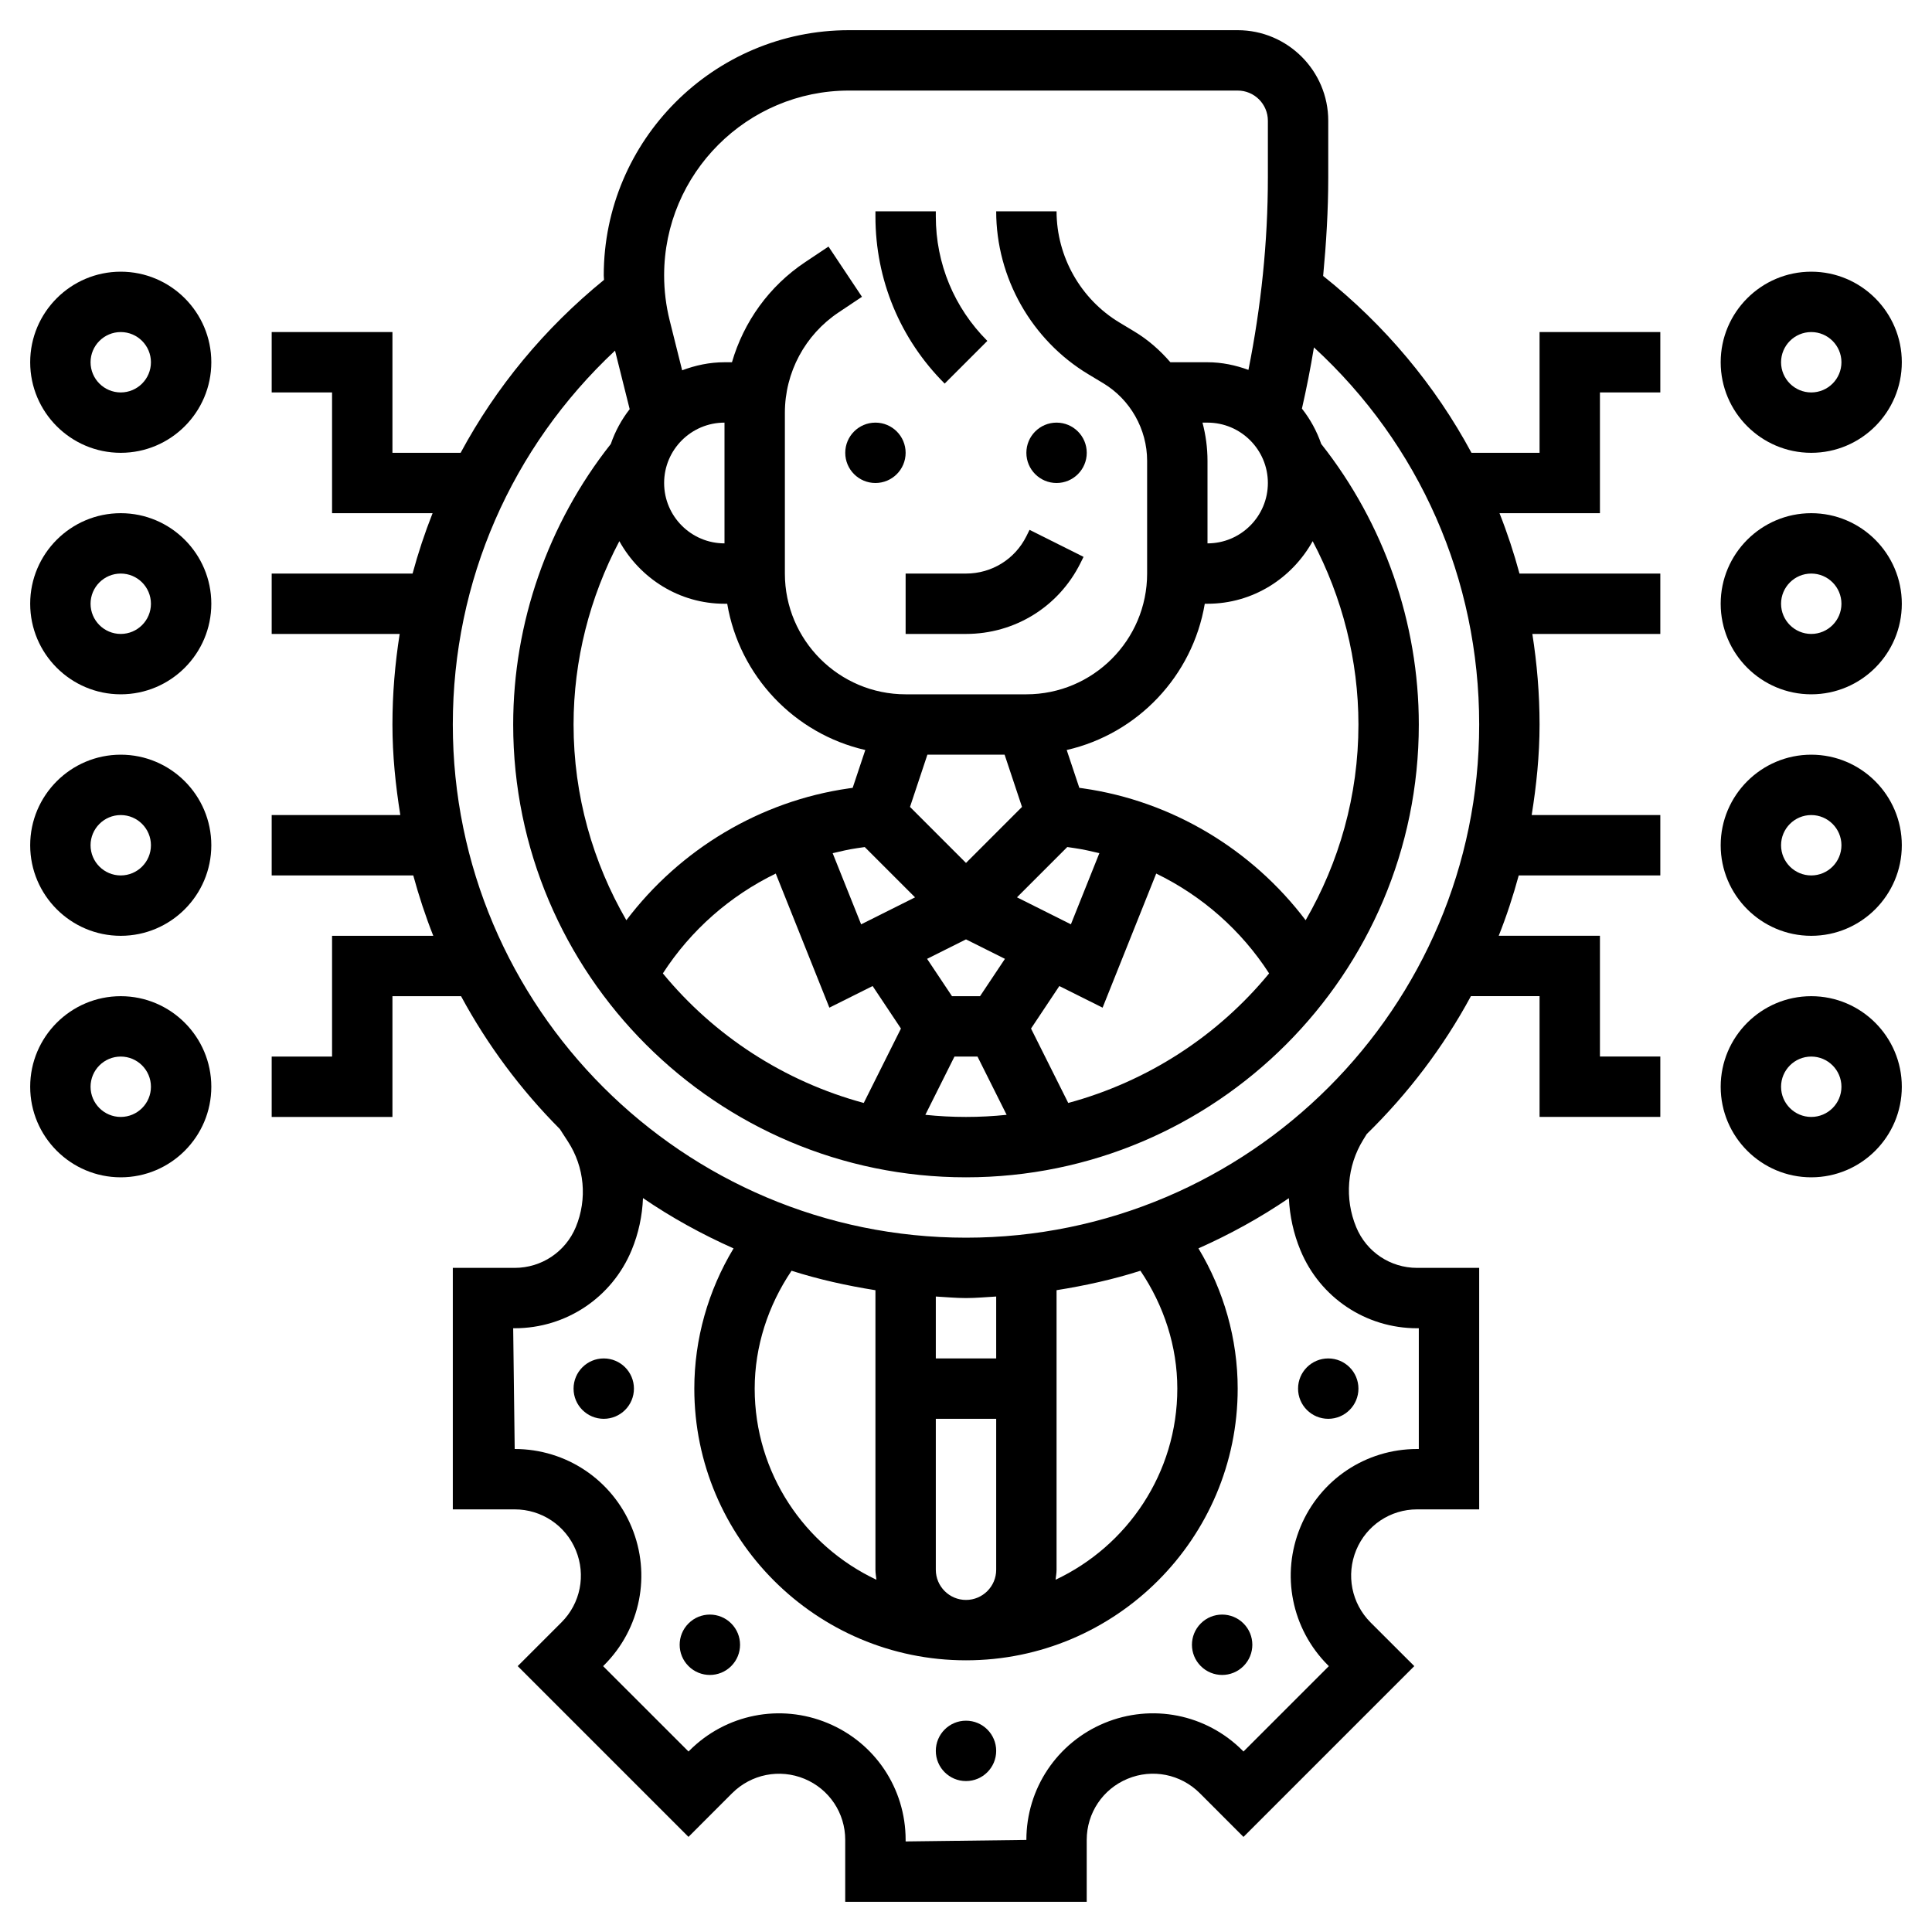
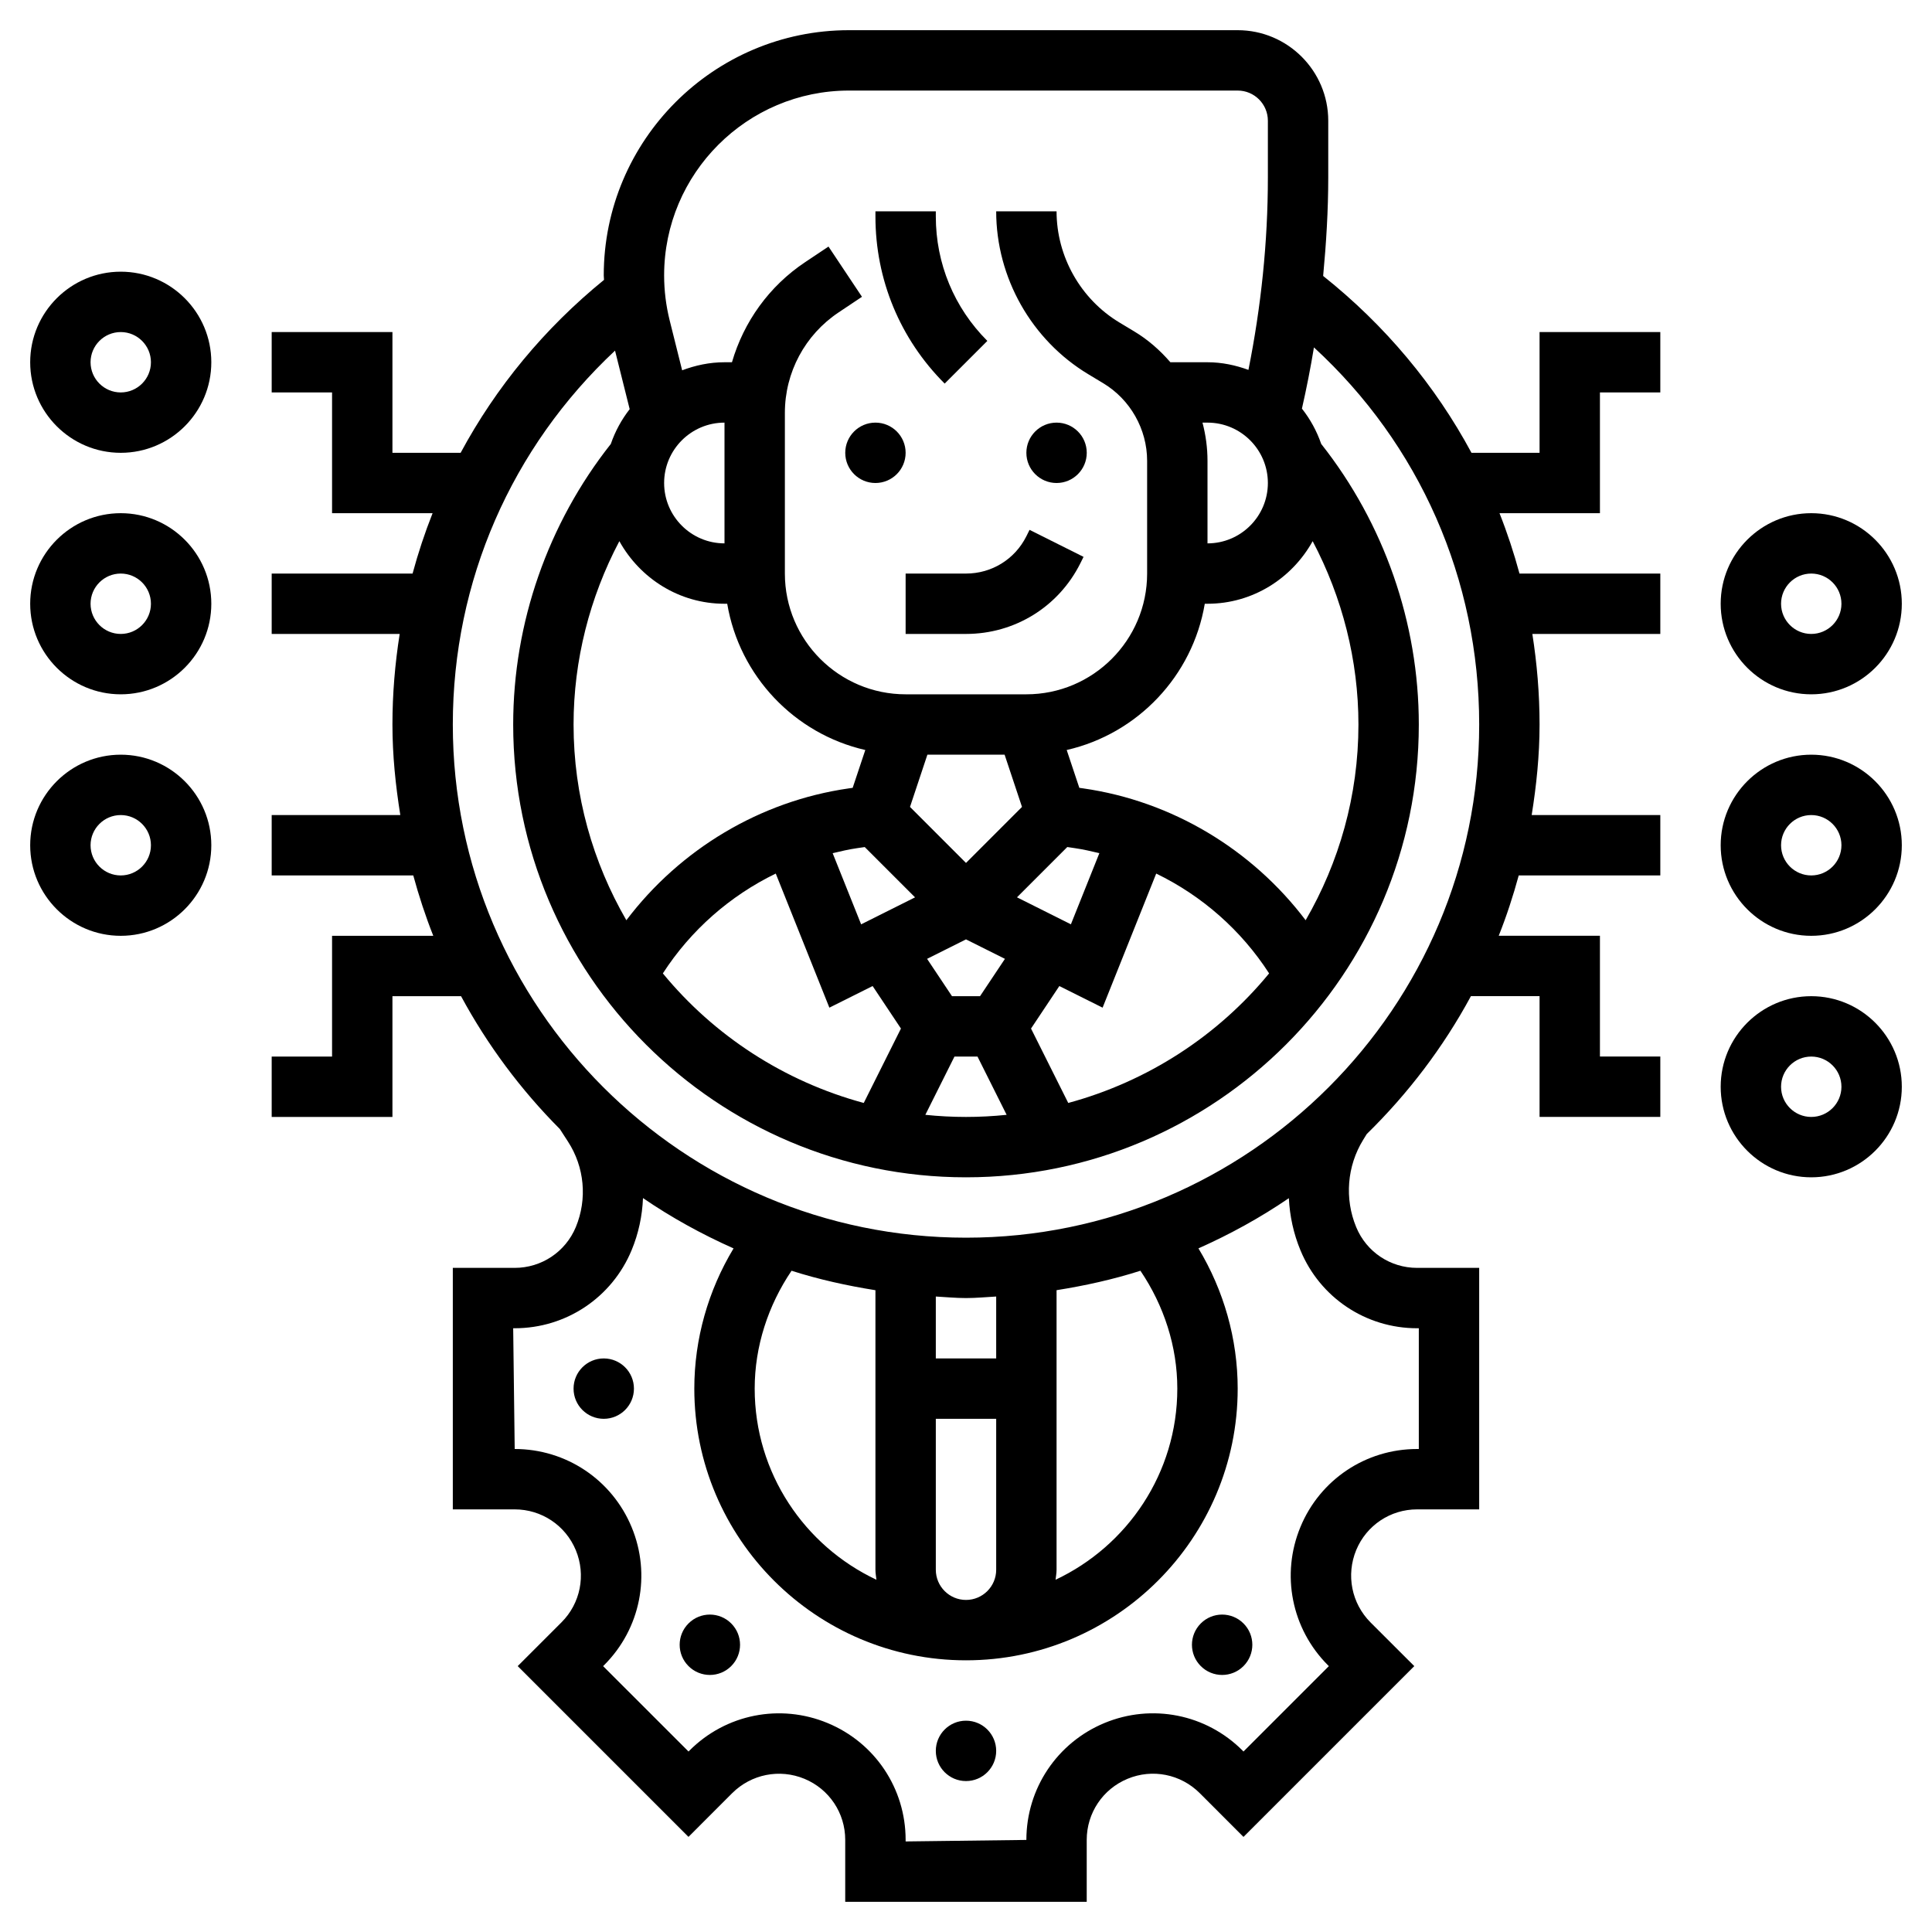
<svg xmlns="http://www.w3.org/2000/svg" id="_x33_0" height="512" viewBox="0 0 64 64" width="512">
  <g>
    <path d="m30 19v2h2c1.615 0 3.067-.897 3.789-2.342l.105-.211-1.789-.895-.105.212c-.381.762-1.147 1.236-2 1.236z" />
    <circle cx="29" cy="15" r="1" />
    <circle cx="35" cy="15" r="1" />
    <path d="m32.707 11.293c-1.101-1.101-1.707-2.565-1.707-4.122v-.171h-2v.171c0 2.091.814 4.057 2.293 5.536z" />
    <circle cx="20" cy="46" r="1" />
    <path d="m23.515 53.485c-.256 0-.512.098-.707.293-.391.391-.391 1.024 0 1.414.195.195.451.293.707.293s.512-.098.707-.293c.391-.391.391-1.024 0-1.414-.195-.195-.451-.293-.707-.293z" />
    <circle cx="32" cy="58" r="1" />
    <path d="m39.778 53.778c-.391.391-.391 1.024 0 1.414.195.195.451.293.707.293s.512-.098.707-.293c.391-.391.391-1.024 0-1.414-.195-.195-.451-.293-.707-.293s-.512.098-.707.293z" />
-     <circle cx="44" cy="46" r="1" />
    <path d="m60 25c-1.654 0-3 1.346-3 3s1.346 3 3 3 3-1.346 3-3-1.346-3-3-3zm0 4c-.552 0-1-.449-1-1s.448-1 1-1 1 .449 1 1-.448 1-1 1z" />
    <path d="m60 33c-1.654 0-3 1.346-3 3s1.346 3 3 3 3-1.346 3-3-1.346-3-3-3zm0 4c-.552 0-1-.449-1-1s.448-1 1-1 1 .449 1 1-.448 1-1 1z" />
    <path d="m60 17c-1.654 0-3 1.346-3 3s1.346 3 3 3 3-1.346 3-3-1.346-3-3-3zm0 4c-.552 0-1-.449-1-1s.448-1 1-1 1 .449 1 1-.448 1-1 1z" />
-     <path d="m60 15c1.654 0 3-1.346 3-3s-1.346-3-3-3-3 1.346-3 3 1.346 3 3 3zm0-4c.552 0 1 .449 1 1s-.448 1-1 1-1-.449-1-1 .448-1 1-1z" />
    <path d="m51 15h-2.255c-1.201-2.232-2.859-4.223-4.914-5.859.102-1.085.169-2.174.169-3.264v-1.877c0-1.654-1.346-3-3-3h-12.877c-4.479 0-8.123 3.644-8.123 8.123 0 .049.008.098.009.148-1.979 1.611-3.58 3.556-4.75 5.729h-2.259v-4h-4v2h2v4h3.33c-.258.652-.479 1.319-.663 2h-4.667v2h4.24c-.155.983-.24 1.984-.24 3 0 1.023.104 2.02.261 3h-4.261v2h4.69c.187.682.405 1.35.663 2h-3.353v4h-2v2h4v-4h2.273c.876 1.622 1.981 3.103 3.272 4.4l.269.415c.549.844.646 1.903.261 2.833-.341.821-1.136 1.352-2.025 1.352h-2.05v8h2.05c.89 0 1.685.531 2.025 1.353s.155 1.76-.475 2.389l-1.45 1.45 5.657 5.657 1.446-1.447c.632-.63 1.571-.818 2.397-.476.819.34 1.349 1.132 1.349 2.02v2.054h8v-2.05c0-.89.531-1.685 1.353-2.025.822-.342 1.76-.155 2.391.475l1.449 1.45 5.658-5.658-1.446-1.444c-.633-.633-.819-1.576-.477-2.402.34-.818 1.131-1.346 2.016-1.346h2.057v-8h-2.057c-.886 0-1.677-.528-2.016-1.347-.392-.943-.306-2.024.229-2.893l.119-.193c1.366-1.337 2.536-2.873 3.451-4.568h2.274v4h4v-2h-2v-4h-3.353c.259-.65.477-1.318.663-2h4.69v-2h-4.261c.157-.979.261-1.976.261-2.999 0-1.017-.085-2.018-.239-3h4.239v-2h-4.665c-.184-.681-.404-1.348-.662-2h3.327v-4h2v-2h-4zm-6 9c0 2.362-.643 4.573-1.749 6.484-1.774-2.345-4.426-3.947-7.37-4.368l-.127-.018-.418-1.253c2.347-.536 4.17-2.451 4.574-4.845h.09c1.504 0 2.8-.844 3.484-2.073.982 1.861 1.516 3.948 1.516 6.073zm-21-6c-1.103 0-2-.897-2-2s.897-2 2-2zm-3.483-.073c.683 1.229 1.979 2.073 3.483 2.073h.09c.404 2.394 2.227 4.309 4.574 4.845l-.418 1.253-.127.018c-2.944.421-5.596 2.023-7.37 4.368-1.106-1.911-1.749-4.122-1.749-6.484 0-2.124.534-4.212 1.517-6.073zm15.081 10.168c.278.04.549.103.82.167l-.943 2.357-1.786-.894 1.666-1.666zm-3.133 4.905h-.929l-.825-1.237 1.289-.645 1.29.645zm-4.063-4.905.244-.035 1.666 1.666-1.786.894-.943-2.357c.27-.065.542-.128.819-.168zm4.877-3.095.576 1.73-1.855 1.856-1.855-1.856.576-1.73zm-7.581 3.938 1.776 4.442 1.433-.716.938 1.408-1.232 2.465c-2.644-.715-4.962-2.233-6.655-4.292.924-1.431 2.224-2.571 3.74-3.307zm5.92 6.062h.763l.965 1.93c-.442.046-.891.07-1.346.07s-.904-.024-1.347-.07zm3.769 1.537-1.233-2.465.938-1.408 1.433.716 1.776-4.442c1.516.736 2.816 1.875 3.74 3.307-1.692 2.059-4.01 3.576-6.654 4.292zm6.613-20.537c0 1.103-.897 2-2 2v-2.735c0-.431-.058-.856-.166-1.265h.166c1.103 0 2 .897 2 2zm-13.877-13h12.877c.552 0 1 .449 1 1v1.877c0 2.141-.224 4.278-.644 6.376-.425-.155-.878-.253-1.356-.253h-1.23c-.342-.396-.739-.747-1.198-1.022l-.485-.292c-1.287-.772-2.087-2.185-2.087-3.686h-2c0 2.2 1.172 4.269 3.058 5.401l.485.292c.898.538 1.457 1.524 1.457 2.572v3.735c0 2.206-1.794 4-4 4h-4c-2.206 0-4-1.794-4-4v-5.324c0-1.34.666-2.584 1.781-3.328l.773-.516-1.109-1.664-.773.516c-1.193.795-2.035 1.976-2.425 3.316h-.247c-.495 0-.965.102-1.403.267l-.415-1.66c-.12-.483-.182-.983-.182-1.484 0-3.376 2.747-6.123 6.123-6.123zm14.957 38.419c.649 1.568 2.166 2.581 3.863 2.581h.057v4h-.057c-1.697 0-3.214 1.013-3.863 2.58-.654 1.576-.297 3.375.91 4.583l.03.03-2.828 2.828-.035-.036c-1.204-1.203-3-1.559-4.57-.908-1.571.652-2.587 2.173-2.587 3.873l-4 .05v-.054c0-1.699-1.014-3.216-2.583-3.867-1.574-.654-3.373-.296-4.577.91l-.032.032-2.829-2.828.036-.036c1.204-1.204 1.561-2.998.908-4.57-.652-1.571-2.172-2.587-3.873-2.587l-.05-4h.05c1.701 0 3.222-1.016 3.873-2.586.231-.556.353-1.141.377-1.726.941.644 1.947 1.198 3 1.667-.841 1.394-1.3 3.001-1.3 4.645 0 4.962 4.037 9 9 9s9-4.038 9-9c0-1.644-.46-3.251-1.3-4.646 1.05-.468 2.055-1.02 2.995-1.663.029.588.154 1.173.385 1.728zm-5.302.676c.778 1.151 1.222 2.506 1.222 3.905 0 2.798-1.655 5.212-4.033 6.331.012-.11.033-.218.033-.331v-9.261c.95-.151 1.881-.357 2.778-.644zm-6.778 9.905v-5h2v5c0 .551-.448 1-1 1s-1-.449-1-1zm2-7h-2v-2.051c.333.018.662.051 1 .051s.667-.033 1-.051zm-3.967 7.331c-2.378-1.119-4.033-3.533-4.033-6.331 0-1.399.444-2.754 1.221-3.905.898.287 1.829.493 2.779.645v9.26c0 .113.021.221.033.331zm2.967-11.331c-9.374 0-17-7.626-17-17 0-4.756 1.947-9.178 5.374-12.385l.485 1.939c-.269.345-.48.731-.625 1.153-2.083 2.635-3.234 5.927-3.234 9.293 0 8.271 6.729 15 15 15s15-6.729 15-15c0-3.367-1.151-6.659-3.233-9.294-.148-.429-.364-.821-.639-1.17.153-.672.286-1.348.398-2.028 3.496 3.212 5.474 7.674 5.474 12.492 0 9.374-7.626 17-17 17z" />
    <path d="m4 25c-1.654 0-3 1.346-3 3s1.346 3 3 3 3-1.346 3-3-1.346-3-3-3zm0 4c-.552 0-1-.449-1-1s.448-1 1-1 1 .449 1 1-.448 1-1 1z" />
-     <path d="m4 33c-1.654 0-3 1.346-3 3s1.346 3 3 3 3-1.346 3-3-1.346-3-3-3zm0 4c-.552 0-1-.449-1-1s.448-1 1-1 1 .449 1 1-.448 1-1 1z" />
    <path d="m4 17c-1.654 0-3 1.346-3 3s1.346 3 3 3 3-1.346 3-3-1.346-3-3-3zm0 4c-.552 0-1-.449-1-1s.448-1 1-1 1 .449 1 1-.448 1-1 1z" />
    <path d="m4 9c-1.654 0-3 1.346-3 3s1.346 3 3 3 3-1.346 3-3-1.346-3-3-3zm0 4c-.552 0-1-.449-1-1s.448-1 1-1 1 .449 1 1-.448 1-1 1z" />
  </g>
</svg>